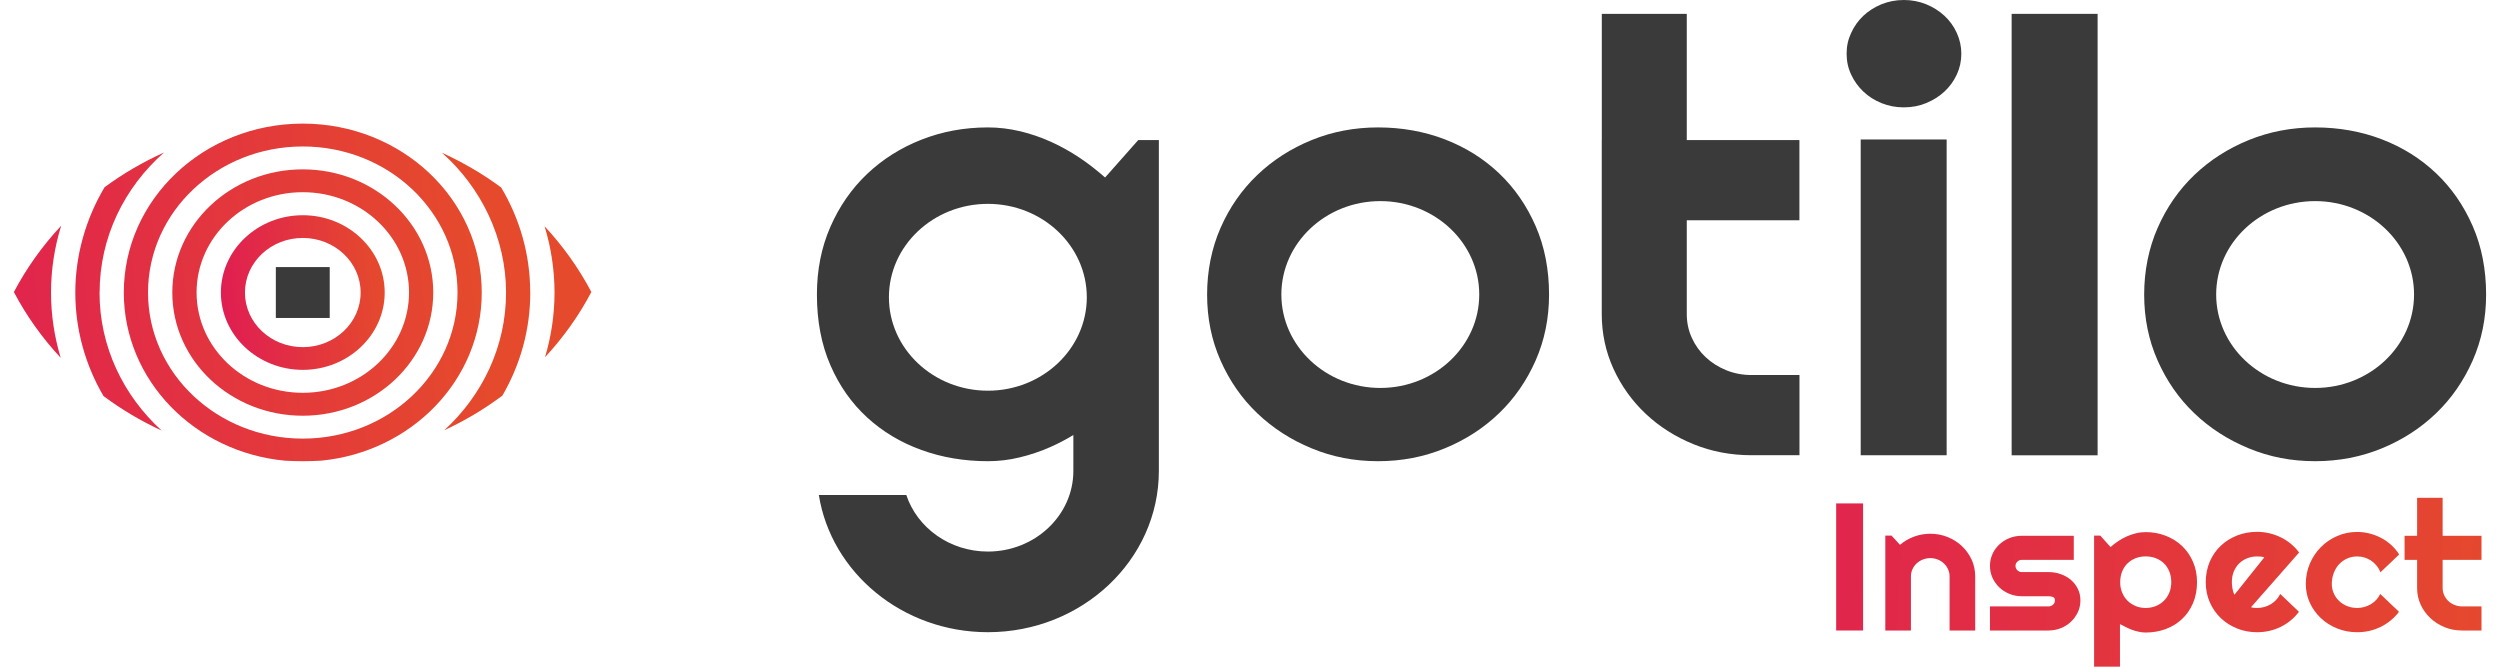
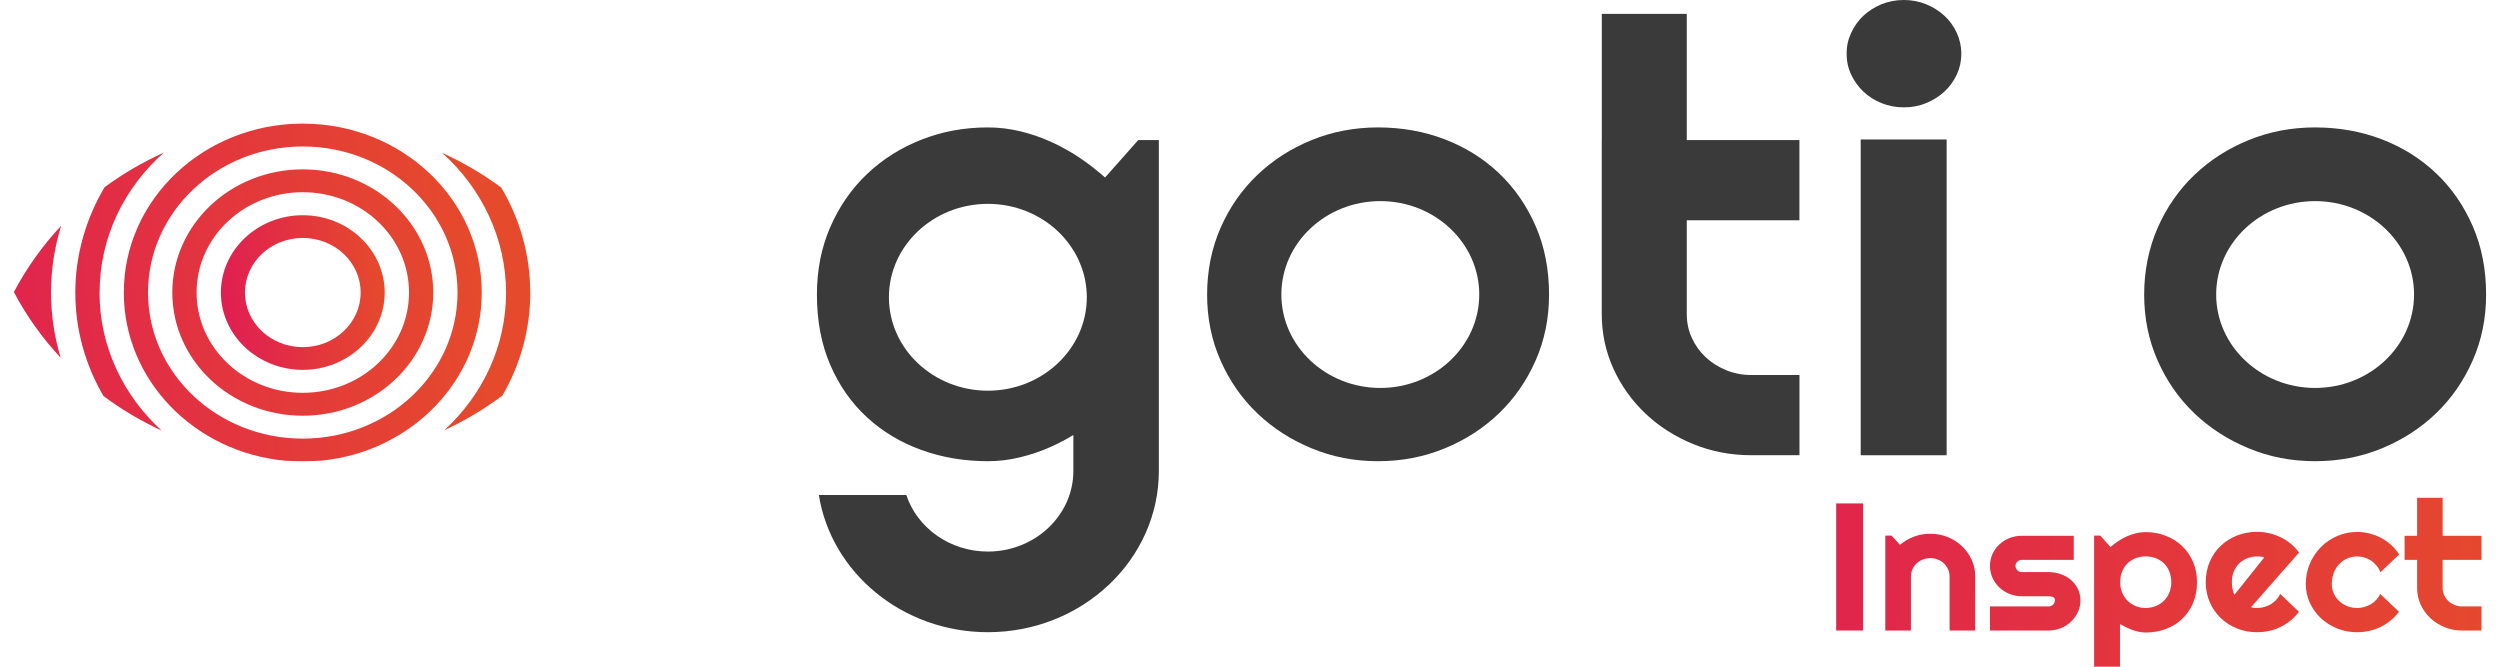
<svg xmlns="http://www.w3.org/2000/svg" width="90" height="24" viewBox="0 0 90 24" fill="none">
  <path d="M1.837 10.531C1.837 11.346 1.96 12.136 2.185 12.881C1.521 12.168 0.952 11.374 0.5 10.514C0.956 9.646 1.53 8.846 2.202 8.127C1.966 8.89 1.837 9.696 1.837 10.531Z" fill="url(#paint0_linear_55_18999)" />
-   <path d="M19.621 12.86C19.841 12.12 19.963 11.339 19.963 10.53C19.963 9.721 19.837 8.902 19.604 8.145C20.268 8.858 20.835 9.652 21.289 10.512C20.842 11.364 20.277 12.152 19.621 12.86Z" fill="url(#paint1_linear_55_18999)" />
  <path d="M19.09 10.532C19.09 11.876 18.726 13.141 18.086 14.242C17.441 14.724 16.74 15.143 15.993 15.489C17.364 14.233 18.218 12.477 18.218 10.532C18.218 8.586 17.33 6.759 15.91 5.499C16.67 5.846 17.387 6.265 18.044 6.752C18.709 7.871 19.088 9.158 19.088 10.53L19.09 10.532Z" fill="url(#paint2_linear_55_18999)" />
  <path d="M3.583 10.532C3.583 12.484 4.442 14.243 5.82 15.501C5.073 15.157 4.371 14.739 3.726 14.258C3.08 13.153 2.711 11.883 2.711 10.532C2.711 9.18 3.096 7.859 3.766 6.739C4.426 6.253 5.142 5.834 5.905 5.49C4.477 6.75 3.586 8.542 3.586 10.532H3.583Z" fill="url(#paint3_linear_55_18999)" />
  <path d="M10.899 4.45C7.341 4.45 4.457 7.173 4.457 10.532C4.457 13.687 7.004 16.283 10.263 16.585C10.473 16.596 10.684 16.603 10.895 16.603C11.118 16.603 11.34 16.596 11.561 16.584C14.809 16.271 17.343 13.681 17.343 10.532C17.343 7.173 14.459 4.45 10.899 4.45ZM10.899 15.79C7.823 15.79 5.329 13.436 5.329 10.532C5.329 7.627 7.823 5.273 10.899 5.273C13.976 5.273 16.471 7.627 16.471 10.532C16.471 13.436 13.976 15.79 10.899 15.79Z" fill="url(#paint4_linear_55_18999)" />
-   <path d="M10.899 6.097C8.306 6.097 6.203 8.083 6.203 10.532C6.203 12.98 8.306 14.966 10.899 14.966C13.493 14.966 15.597 12.98 15.597 10.532C15.597 8.083 13.493 6.097 10.899 6.097ZM10.899 14.141C8.789 14.141 7.077 12.525 7.077 10.53C7.077 8.535 8.789 6.919 10.899 6.919C13.01 6.919 14.725 8.535 14.725 10.53C14.725 12.525 13.013 14.141 10.899 14.141Z" fill="url(#paint5_linear_55_18999)" />
+   <path d="M10.899 6.097C8.306 6.097 6.203 8.083 6.203 10.532C6.203 12.98 8.306 14.966 10.899 14.966C13.493 14.966 15.597 12.98 15.597 10.532C15.597 8.083 13.493 6.097 10.899 6.097M10.899 14.141C8.789 14.141 7.077 12.525 7.077 10.53C7.077 8.535 8.789 6.919 10.899 6.919C13.01 6.919 14.725 8.535 14.725 10.53C14.725 12.525 13.013 14.141 10.899 14.141Z" fill="url(#paint5_linear_55_18999)" />
  <path d="M10.901 8.566C12.05 8.566 12.983 9.445 12.983 10.532C12.983 11.618 12.051 12.497 10.901 12.497C9.75 12.497 8.818 11.618 8.818 10.532C8.818 9.445 9.75 8.566 10.901 8.566ZM10.901 7.748C9.275 7.748 7.952 8.997 7.952 10.532C7.952 12.066 9.275 13.315 10.901 13.315C12.526 13.315 13.849 12.066 13.849 10.532C13.849 8.997 12.526 7.748 10.901 7.748Z" fill="url(#paint6_linear_55_18999)" />
  <path d="M70.608 1.932C70.608 2.2 70.553 2.451 70.444 2.686C70.334 2.921 70.186 3.123 70 3.297C69.812 3.471 69.592 3.608 69.341 3.712C69.09 3.815 68.823 3.865 68.538 3.865C68.254 3.865 67.985 3.815 67.733 3.712C67.481 3.61 67.264 3.471 67.081 3.297C66.898 3.123 66.751 2.921 66.642 2.686C66.532 2.453 66.478 2.202 66.478 1.932C66.478 1.662 66.531 1.421 66.642 1.184C66.75 0.947 66.897 0.742 67.081 0.568C67.266 0.394 67.483 0.258 67.733 0.153C67.985 0.052 68.252 0 68.538 0C68.824 0 69.091 0.052 69.341 0.153C69.592 0.255 69.812 0.394 70 0.568C70.187 0.742 70.336 0.947 70.444 1.184C70.552 1.421 70.608 1.671 70.608 1.932Z" fill="#3A3A3A" />
  <path d="M55.283 8.138C54.959 7.398 54.521 6.765 53.965 6.237C53.41 5.71 52.759 5.303 52.012 5.016C51.266 4.73 50.458 4.587 49.611 4.587C48.764 4.587 47.965 4.739 47.219 5.043C46.473 5.347 45.82 5.766 45.262 6.3C44.702 6.835 44.261 7.471 43.939 8.206C43.617 8.942 43.456 9.757 43.456 10.605C43.456 11.454 43.615 12.245 43.939 12.977C44.263 13.709 44.702 14.344 45.262 14.878C45.82 15.412 46.473 15.833 47.219 16.14C47.965 16.45 48.756 16.603 49.611 16.603C50.466 16.603 51.266 16.448 52.012 16.14C52.759 15.833 53.41 15.412 53.965 14.878C54.521 14.344 54.959 13.709 55.283 12.977C55.605 12.245 55.766 11.454 55.766 10.605C55.766 9.699 55.605 8.877 55.283 8.138ZM49.692 13.966C47.727 13.966 46.129 12.457 46.129 10.602C46.129 8.747 47.727 7.24 49.692 7.24C51.657 7.24 53.253 8.749 53.253 10.602C53.253 12.456 51.656 13.966 49.692 13.966Z" fill="#3A3A3A" />
  <path d="M57.665 5.043V0.499H60.724V5.043H64.779V7.93H60.724V11.305C60.724 11.61 60.783 11.894 60.904 12.159C61.024 12.425 61.19 12.657 61.399 12.854C61.609 13.052 61.858 13.21 62.142 13.327C62.428 13.443 62.731 13.501 63.053 13.501H64.781V16.388H63.053C62.311 16.388 61.612 16.255 60.96 15.989C60.308 15.723 59.736 15.359 59.244 14.896C58.753 14.432 58.367 13.893 58.085 13.277C57.804 12.661 57.663 12.003 57.663 11.302V5.041L57.665 5.043Z" fill="#3A3A3A" />
  <path d="M66.985 5.021H70.079V16.389H66.985V5.021Z" fill="#3A3A3A" />
-   <path d="M72.419 0.499H75.514V16.391H72.419V0.499Z" fill="#3A3A3A" />
  <path d="M89.017 8.138C88.693 7.398 88.256 6.765 87.699 6.237C87.144 5.71 86.494 5.303 85.748 5.016C85.001 4.73 84.194 4.587 83.345 4.587C82.496 4.587 81.701 4.739 80.953 5.043C80.208 5.347 79.554 5.766 78.996 6.3C78.436 6.835 77.996 7.471 77.674 8.206C77.352 8.942 77.19 9.757 77.19 10.605C77.19 11.454 77.35 12.245 77.674 12.977C77.997 13.709 78.436 14.344 78.996 14.878C79.554 15.412 80.208 15.833 80.953 16.14C81.701 16.45 82.49 16.603 83.345 16.603C84.2 16.603 85.001 16.448 85.748 16.14C86.494 15.833 87.144 15.412 87.699 14.878C88.256 14.344 88.693 13.709 89.017 12.977C89.339 12.245 89.5 11.454 89.5 10.605C89.5 9.699 89.339 8.877 89.017 8.138ZM83.345 13.966C81.38 13.966 79.782 12.457 79.782 10.602C79.782 8.747 81.38 7.24 83.345 7.24C85.31 7.24 86.906 8.749 86.906 10.602C86.906 12.456 85.309 13.966 83.345 13.966Z" fill="#3A3A3A" />
  <path d="M40.976 5.043L39.783 6.39C39.497 6.137 39.193 5.899 38.866 5.679C38.539 5.461 38.197 5.27 37.837 5.106C37.477 4.944 37.105 4.816 36.722 4.724C36.339 4.634 35.953 4.587 35.564 4.587C34.717 4.587 33.919 4.734 33.172 5.028C32.426 5.32 31.773 5.734 31.215 6.263C30.655 6.795 30.216 7.429 29.892 8.17C29.569 8.91 29.409 9.72 29.409 10.605C29.409 11.554 29.57 12.4 29.892 13.142C30.214 13.886 30.655 14.513 31.215 15.027C31.773 15.539 32.426 15.93 33.172 16.2C33.918 16.469 34.715 16.603 35.564 16.603C35.953 16.603 36.338 16.557 36.716 16.464C37.096 16.373 37.465 16.247 37.825 16.088C38.108 15.963 38.38 15.819 38.641 15.66V16.953C38.641 18.553 37.26 19.856 35.564 19.856C34.187 19.856 33.017 18.998 32.627 17.819H29.478C29.922 20.611 32.483 22.759 35.564 22.759C38.958 22.759 41.719 20.154 41.719 16.953V5.043H40.976ZM35.564 14.065C33.599 14.065 32.001 12.556 32.001 10.701C32.001 8.846 33.599 7.339 35.564 7.339C37.529 7.339 39.125 8.848 39.125 10.701C39.125 12.555 37.528 14.065 35.564 14.065Z" fill="#3A3A3A" />
  <path d="M67.071 22.698H66.102V18.123H67.071V22.698Z" fill="url(#paint7_linear_55_18999)" />
  <path d="M68.793 22.698H67.871V19.282H68.095L68.4 19.614C68.548 19.487 68.717 19.388 68.904 19.319C69.092 19.249 69.289 19.215 69.494 19.215C69.714 19.215 69.924 19.255 70.119 19.335C70.315 19.415 70.487 19.524 70.633 19.664C70.78 19.804 70.896 19.966 70.981 20.152C71.065 20.338 71.107 20.536 71.107 20.747V22.7H70.185V20.747C70.185 20.657 70.166 20.573 70.13 20.493C70.094 20.414 70.044 20.344 69.982 20.284C69.919 20.225 69.846 20.178 69.761 20.144C69.677 20.11 69.589 20.092 69.494 20.092C69.398 20.092 69.306 20.11 69.22 20.144C69.134 20.178 69.061 20.225 68.997 20.284C68.934 20.343 68.884 20.414 68.848 20.493C68.812 20.573 68.793 20.657 68.793 20.747V22.7V22.698Z" fill="url(#paint8_linear_55_18999)" />
  <path d="M73.748 22.698H71.639V21.831H73.748C73.81 21.831 73.865 21.81 73.91 21.767C73.956 21.724 73.977 21.674 73.977 21.614C73.977 21.553 73.956 21.512 73.91 21.493C73.865 21.473 73.812 21.465 73.748 21.465H72.788C72.628 21.465 72.478 21.436 72.338 21.379C72.198 21.321 72.076 21.243 71.973 21.144C71.87 21.045 71.787 20.93 71.728 20.797C71.668 20.666 71.639 20.524 71.639 20.372C71.639 20.22 71.668 20.08 71.728 19.947C71.787 19.814 71.868 19.701 71.973 19.604C72.076 19.506 72.198 19.428 72.338 19.372C72.477 19.316 72.627 19.288 72.788 19.288H74.656V20.155H72.788C72.725 20.155 72.671 20.176 72.625 20.219C72.58 20.262 72.558 20.312 72.558 20.372C72.558 20.433 72.58 20.486 72.625 20.53C72.671 20.575 72.724 20.595 72.788 20.595H73.748C73.906 20.595 74.054 20.62 74.193 20.671C74.332 20.721 74.454 20.79 74.557 20.88C74.661 20.97 74.743 21.076 74.804 21.202C74.865 21.327 74.895 21.465 74.895 21.614C74.895 21.763 74.865 21.906 74.804 22.036C74.743 22.167 74.661 22.281 74.557 22.38C74.454 22.478 74.332 22.557 74.193 22.613C74.054 22.669 73.906 22.697 73.748 22.697V22.698Z" fill="url(#paint9_linear_55_18999)" />
  <path d="M76.316 24H75.388V19.282H75.611L75.98 19.694C76.063 19.62 76.155 19.549 76.254 19.483C76.352 19.416 76.455 19.36 76.563 19.311C76.671 19.263 76.781 19.226 76.896 19.198C77.01 19.17 77.128 19.156 77.245 19.156C77.5 19.156 77.739 19.199 77.963 19.286C78.186 19.372 78.383 19.494 78.55 19.652C78.718 19.81 78.85 19.999 78.947 20.222C79.044 20.445 79.093 20.69 79.093 20.96C79.093 21.23 79.044 21.493 78.947 21.717C78.85 21.941 78.718 22.132 78.55 22.288C78.383 22.445 78.186 22.564 77.963 22.647C77.739 22.729 77.5 22.771 77.245 22.771C77.164 22.771 77.084 22.762 77.003 22.745C76.923 22.728 76.843 22.706 76.766 22.678C76.688 22.65 76.612 22.617 76.537 22.58C76.462 22.543 76.388 22.506 76.319 22.468V24H76.316ZM78.166 20.958C78.166 20.814 78.141 20.684 78.094 20.569C78.045 20.454 77.98 20.356 77.897 20.276C77.814 20.197 77.716 20.136 77.603 20.093C77.49 20.051 77.372 20.03 77.245 20.03C77.118 20.03 76.999 20.051 76.888 20.093C76.778 20.136 76.679 20.197 76.596 20.276C76.513 20.356 76.446 20.454 76.399 20.569C76.351 20.684 76.327 20.814 76.327 20.958C76.327 21.103 76.351 21.223 76.399 21.338C76.448 21.453 76.513 21.55 76.596 21.631C76.679 21.712 76.778 21.774 76.888 21.82C76.999 21.864 77.118 21.887 77.245 21.887C77.372 21.887 77.49 21.864 77.603 21.82C77.716 21.776 77.814 21.712 77.897 21.631C77.98 21.55 78.045 21.453 78.094 21.338C78.142 21.223 78.166 21.096 78.166 20.958Z" fill="url(#paint10_linear_55_18999)" />
  <path d="M81.041 21.861C81.077 21.872 81.113 21.879 81.149 21.882C81.185 21.885 81.221 21.887 81.257 21.887C81.347 21.887 81.433 21.875 81.516 21.851C81.599 21.828 81.677 21.794 81.751 21.751C81.824 21.706 81.89 21.653 81.946 21.591C82.004 21.529 82.051 21.459 82.087 21.382L82.762 22.024C82.676 22.139 82.578 22.242 82.467 22.334C82.356 22.425 82.235 22.503 82.106 22.567C81.976 22.63 81.84 22.679 81.696 22.712C81.552 22.744 81.405 22.76 81.255 22.76C81 22.76 80.761 22.716 80.537 22.626C80.314 22.536 80.117 22.412 79.95 22.253C79.782 22.093 79.65 21.903 79.553 21.683C79.456 21.463 79.407 21.221 79.407 20.957C79.407 20.693 79.456 20.44 79.553 20.216C79.65 19.993 79.782 19.803 79.95 19.645C80.117 19.487 80.314 19.366 80.537 19.277C80.761 19.19 81 19.146 81.255 19.146C81.405 19.146 81.554 19.164 81.698 19.198C81.841 19.232 81.979 19.28 82.109 19.344C82.238 19.407 82.359 19.485 82.471 19.578C82.584 19.671 82.682 19.775 82.768 19.89L81.038 21.858L81.041 21.861ZM81.515 20.065C81.472 20.051 81.43 20.04 81.388 20.037C81.346 20.034 81.303 20.032 81.258 20.032C81.132 20.032 81.013 20.054 80.902 20.096C80.791 20.141 80.694 20.203 80.611 20.282C80.528 20.363 80.464 20.461 80.417 20.575C80.37 20.688 80.347 20.817 80.347 20.958C80.347 20.991 80.348 21.026 80.352 21.066C80.355 21.106 80.361 21.147 80.369 21.189C80.376 21.23 80.386 21.27 80.397 21.308C80.408 21.346 80.423 21.38 80.441 21.41L81.515 20.064V20.065Z" fill="url(#paint11_linear_55_18999)" />
  <path d="M86.37 19.961L85.695 20.603C85.66 20.513 85.615 20.433 85.555 20.362C85.498 20.291 85.43 20.231 85.359 20.182C85.285 20.133 85.205 20.096 85.121 20.07C85.036 20.043 84.947 20.032 84.857 20.032C84.73 20.032 84.611 20.057 84.5 20.105C84.389 20.154 84.292 20.223 84.209 20.31C84.127 20.398 84.062 20.504 84.016 20.625C83.969 20.746 83.945 20.88 83.945 21.026C83.945 21.146 83.969 21.256 84.016 21.361C84.062 21.466 84.128 21.558 84.209 21.636C84.291 21.714 84.389 21.776 84.5 21.82C84.611 21.864 84.73 21.887 84.857 21.887C84.947 21.887 85.033 21.875 85.118 21.851C85.201 21.828 85.279 21.794 85.352 21.751C85.426 21.707 85.491 21.653 85.548 21.591C85.606 21.529 85.652 21.459 85.688 21.382L86.364 22.024C86.278 22.139 86.179 22.242 86.068 22.334C85.957 22.425 85.837 22.503 85.707 22.567C85.577 22.63 85.441 22.679 85.297 22.712C85.154 22.744 85.007 22.76 84.857 22.76C84.602 22.76 84.363 22.715 84.139 22.625C83.915 22.535 83.719 22.41 83.551 22.253C83.384 22.095 83.251 21.912 83.154 21.701C83.057 21.49 83.009 21.265 83.009 21.025C83.009 20.764 83.057 20.518 83.154 20.291C83.251 20.064 83.384 19.865 83.551 19.697C83.719 19.527 83.915 19.394 84.139 19.297C84.363 19.199 84.602 19.15 84.857 19.15C85.008 19.15 85.155 19.168 85.301 19.205C85.446 19.242 85.585 19.294 85.716 19.363C85.848 19.432 85.97 19.516 86.081 19.617C86.192 19.717 86.289 19.832 86.37 19.961Z" fill="url(#paint12_linear_55_18999)" />
  <path d="M88.635 22.698C88.412 22.698 88.202 22.659 88.007 22.579C87.811 22.499 87.639 22.39 87.491 22.25C87.344 22.111 87.227 21.949 87.142 21.763C87.058 21.578 87.016 21.38 87.016 21.169V20.155H86.565V19.288H87.016V17.922H87.935V19.288H89.334V20.155H87.935V21.169C87.935 21.261 87.954 21.346 87.99 21.426C88.026 21.506 88.076 21.575 88.138 21.636C88.201 21.696 88.276 21.742 88.362 21.777C88.448 21.813 88.538 21.831 88.635 21.831H89.334V22.698H88.635Z" fill="url(#paint13_linear_55_18999)" />
-   <path d="M11.87 9.615H9.93V11.447H11.87V9.615Z" fill="#3A3A3A" />
  <defs>
    <linearGradient id="paint0_linear_55_18999" x1="-2.472" y1="11.001" x2="17.019" y2="8.671" gradientUnits="userSpaceOnUse">
      <stop stop-color="#E01E52" />
      <stop offset="1" stop-color="#E54A2C" />
    </linearGradient>
    <linearGradient id="paint1_linear_55_18999" x1="-2.253" y1="12.832" x2="17.238" y2="10.503" gradientUnits="userSpaceOnUse">
      <stop stop-color="#E01E52" />
      <stop offset="1" stop-color="#E54A2C" />
    </linearGradient>
    <linearGradient id="paint2_linear_55_18999" x1="-2.299" y1="12.438" x2="17.192" y2="10.109" gradientUnits="userSpaceOnUse">
      <stop stop-color="#E01E52" />
      <stop offset="1" stop-color="#E54A2C" />
    </linearGradient>
    <linearGradient id="paint3_linear_55_18999" x1="-2.426" y1="11.377" x2="17.065" y2="9.047" gradientUnits="userSpaceOnUse">
      <stop stop-color="#E01E52" />
      <stop offset="1" stop-color="#E54A2C" />
    </linearGradient>
    <linearGradient id="paint4_linear_55_18999" x1="-2.359" y1="11.944" x2="17.132" y2="9.614" gradientUnits="userSpaceOnUse">
      <stop stop-color="#E01E52" />
      <stop offset="1" stop-color="#E54A2C" />
    </linearGradient>
    <linearGradient id="paint5_linear_55_18999" x1="-2.359" y1="11.944" x2="17.132" y2="9.614" gradientUnits="userSpaceOnUse">
      <stop stop-color="#E01E52" />
      <stop offset="1" stop-color="#E54A2C" />
    </linearGradient>
    <linearGradient id="paint6_linear_55_18999" x1="7.969" y1="10.843" x2="13.821" y2="10.143" gradientUnits="userSpaceOnUse">
      <stop stop-color="#E01E52" />
      <stop offset="1" stop-color="#E54A2C" />
    </linearGradient>
    <linearGradient id="paint7_linear_55_18999" x1="61.374" y1="20.132" x2="90.822" y2="21.898" gradientUnits="userSpaceOnUse">
      <stop stop-color="#E01E52" />
      <stop offset="1" stop-color="#E54A2C" />
    </linearGradient>
    <linearGradient id="paint8_linear_55_18999" x1="61.347" y1="20.563" x2="90.795" y2="22.327" gradientUnits="userSpaceOnUse">
      <stop stop-color="#E01E52" />
      <stop offset="1" stop-color="#E54A2C" />
    </linearGradient>
    <linearGradient id="paint9_linear_55_18999" x1="61.36" y1="20.362" x2="90.808" y2="22.128" gradientUnits="userSpaceOnUse">
      <stop stop-color="#E01E52" />
      <stop offset="1" stop-color="#E54A2C" />
    </linearGradient>
    <linearGradient id="paint10_linear_55_18999" x1="61.335" y1="20.775" x2="90.783" y2="22.542" gradientUnits="userSpaceOnUse">
      <stop stop-color="#E01E52" />
      <stop offset="1" stop-color="#E54A2C" />
    </linearGradient>
    <linearGradient id="paint11_linear_55_18999" x1="61.388" y1="19.894" x2="90.836" y2="21.66" gradientUnits="userSpaceOnUse">
      <stop stop-color="#E01E52" />
      <stop offset="1" stop-color="#E54A2C" />
    </linearGradient>
    <linearGradient id="paint12_linear_55_18999" x1="61.399" y1="19.702" x2="90.847" y2="21.469" gradientUnits="userSpaceOnUse">
      <stop stop-color="#E01E52" />
      <stop offset="1" stop-color="#E54A2C" />
    </linearGradient>
    <linearGradient id="paint13_linear_55_18999" x1="61.449" y1="18.877" x2="90.897" y2="20.642" gradientUnits="userSpaceOnUse">
      <stop stop-color="#E01E52" />
      <stop offset="1" stop-color="#E54A2C" />
    </linearGradient>
  </defs>
</svg>